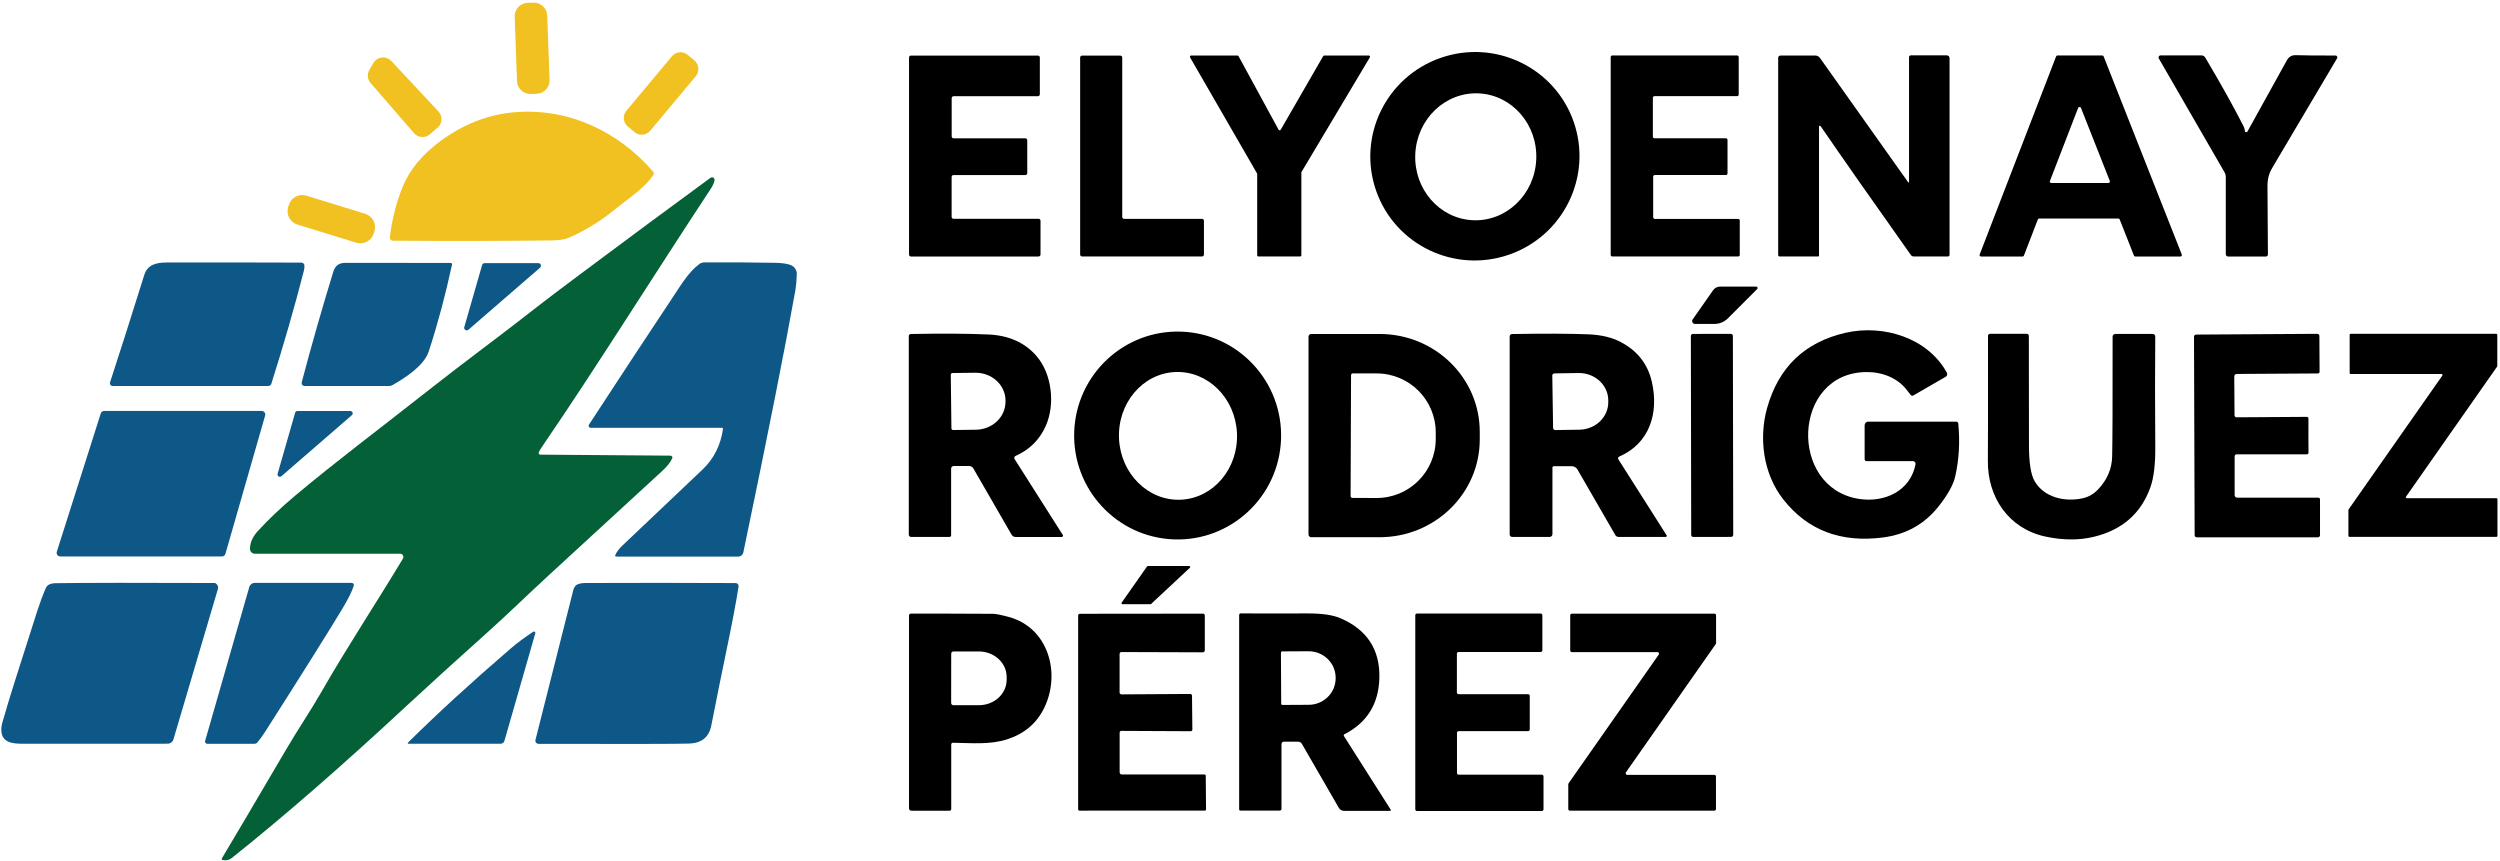
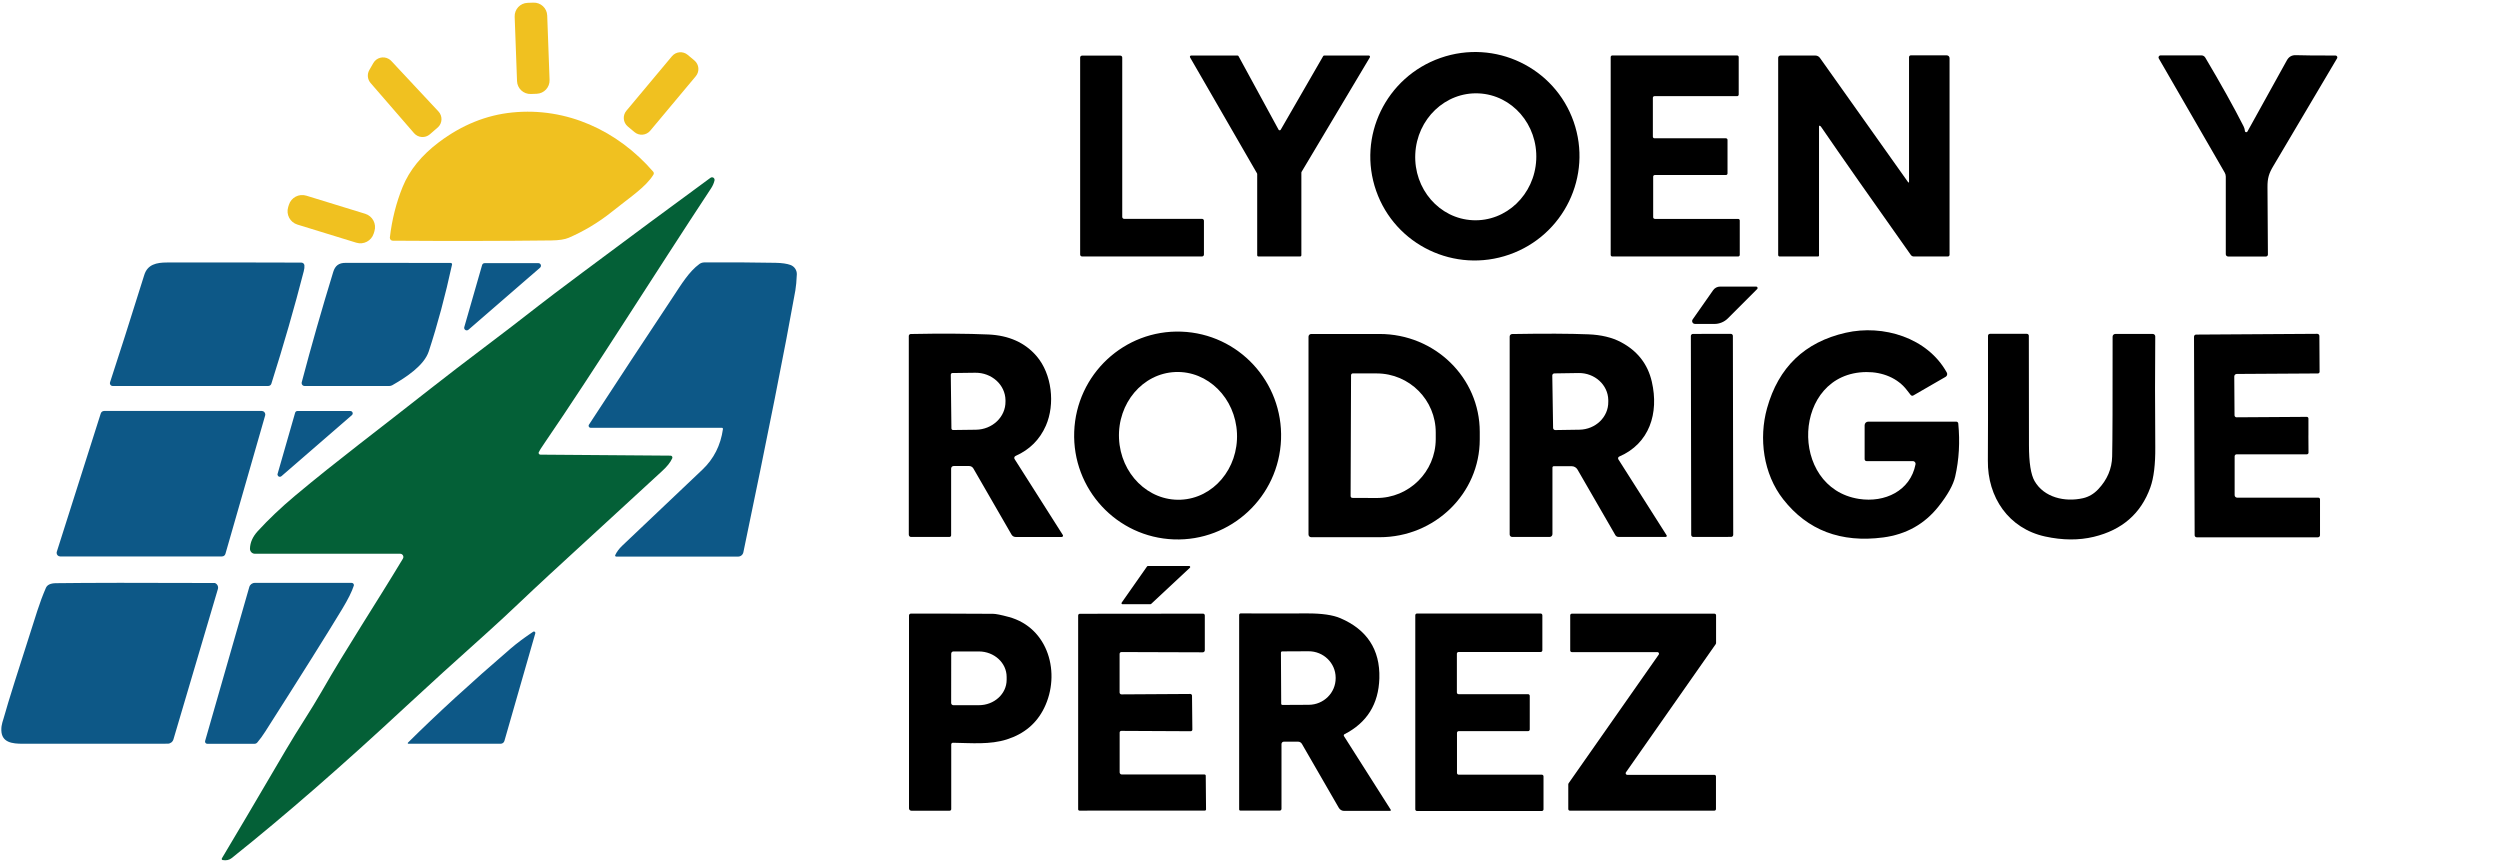
<svg xmlns="http://www.w3.org/2000/svg" width="952" height="328" viewBox="0 0 952 328" fill="none">
  <path d="M203.105 1.003L200.886 1.084C198.077 1.187 195.883 3.548 195.986 6.357L196.886 30.891C196.989 33.7 199.35 35.894 202.159 35.791L204.377 35.709C207.187 35.606 209.38 33.245 209.277 30.436L208.378 5.903C208.275 3.093 205.914 0.9 203.105 1.003Z" fill="#F0C120" />
  <path d="M255.881 21.418L238.524 42.178C237.018 43.978 237.257 46.658 239.058 48.164L241.62 50.307C243.421 51.812 246.101 51.573 247.607 49.772L264.964 29.013C266.47 27.212 266.231 24.532 264.43 23.026L261.868 20.884C260.067 19.378 257.387 19.617 255.881 21.418Z" fill="#F0C120" />
  <path d="M166.63 48.59L163.7 51.14C161.92 52.69 159.21 52.49 157.67 50.71L141.12 31.61C139.92 30.23 139.73 28.25 140.64 26.67L142.17 24C143.35 21.95 145.97 21.25 148.01 22.43C148.38 22.64 148.72 22.91 149.01 23.22L166.97 42.45C168.58 44.18 168.49 46.88 166.76 48.49C166.72 48.53 166.68 48.56 166.64 48.6L166.63 48.59Z" fill="#F0C120" />
  <path d="M149.57 91.66C148.95 91.66 148.46 91.16 148.46 90.54C148.46 90.5 148.46 90.46 148.46 90.42C149.26 83.6 150.88 77.19 153.31 71.21C155.92 64.8 160.55 59.1 167.18 54.12C175.88 47.58 185.18 43.82 195.08 42.83C215.73 40.76 235.17 49.68 248.75 65.39C249.01 65.69 249.05 66.14 248.84 66.49C245.96 71.24 239.65 75.29 233.22 80.48C227.75 84.89 221.96 88.22 216.57 90.54C215.07 91.19 212.86 91.52 209.95 91.56C190.95 91.78 170.82 91.81 149.56 91.66H149.57Z" fill="#F0C120" />
  <path d="M205.79 173.13L255.34 173.51C255.74 173.51 256.06 173.84 256.05 174.24C256.05 174.34 256.03 174.43 255.99 174.52C255.3 176.06 254 177.7 252.09 179.42C249.37 181.88 235.06 195.04 209.15 218.89C200.95 226.43 193.51 233.73 186.11 240.36C173.21 251.92 162.64 261.52 154.41 269.17C131.02 290.91 108.86 310.31 88.24 326.75C87.32 327.49 86.17 327.75 84.8 327.51C84.57 327.48 84.4 327.26 84.44 327.01C84.44 326.96 84.47 326.9 84.49 326.86C88.93 319.46 97.02 305.75 108.76 285.74C113.6 277.48 118.44 270.41 122.52 263.27C131.91 246.83 143.25 229.68 153.44 212.72C153.79 212.14 153.6 211.39 153.03 211.04C152.84 210.93 152.62 210.87 152.4 210.87H97.07C96.03 210.87 95.19 210.03 95.19 208.98C95.19 208.97 95.19 208.96 95.19 208.94C95.24 206.59 96.23 204.36 98.16 202.25C102.38 197.66 107.09 193.19 112.29 188.83C128.51 175.25 144.24 163.54 164.07 147.9C177.28 137.5 190.99 127.5 205.29 116.26C207.87 114.23 213.39 110.06 221.84 103.75C239.71 90.41 255.95 78.39 270.56 67.7C271 67.38 271.61 67.47 271.93 67.91C272.1 68.15 272.16 68.45 272.09 68.73C271.83 69.78 271.4 70.76 270.82 71.65C249.16 104.51 225.97 141.55 207.36 168.7C206.08 170.56 205.34 171.74 205.15 172.23C205.02 172.57 205.19 172.95 205.54 173.08C205.61 173.11 205.69 173.12 205.77 173.12L205.79 173.13Z" fill="#046037" />
  <path d="M109.999 78.021L109.735 78.881C108.873 81.684 110.446 84.656 113.249 85.518L135.681 92.419C138.484 93.281 141.455 91.708 142.318 88.905L142.582 88.045C143.445 85.242 141.872 82.271 139.069 81.408L116.636 74.507C113.833 73.645 110.862 75.218 109.999 78.021Z" fill="#F0C120" />
  <path d="M42.91 146.99C42.33 146.99 41.85 146.52 41.85 145.94C41.85 145.83 41.87 145.71 41.9 145.6C45.1 135.88 49.45 122.24 54.95 104.67C56.19 100.71 59.59 99.96 63.55 99.96C87.38 99.94 104.46 99.95 114.78 100C115.37 100 115.87 100.46 115.92 101.05C115.98 101.68 115.9 102.43 115.67 103.29C112.12 117.1 108 131.38 103.33 146.13C103.17 146.63 102.7 146.97 102.18 146.98H42.91V146.99Z" fill="#0D5887" />
  <path d="M171.64 100.13C171.92 100.13 172.14 100.36 172.14 100.63C172.14 100.66 172.14 100.69 172.14 100.73C169.58 112.54 166.63 123.56 163.28 133.79C161.49 139.24 154.59 143.7 149.42 146.67C149.06 146.88 148.64 146.99 148.22 146.99H115.96C115.35 146.99 114.86 146.49 114.86 145.87C114.86 145.78 114.87 145.69 114.89 145.6C118.53 131.78 122.54 117.76 126.9 103.54C127.62 101.2 129 100.08 131.61 100.1C148.68 100.12 162.03 100.12 171.66 100.12L171.64 100.13Z" fill="#0D5887" />
  <path d="M234.29 211.37C234.85 210.14 235.75 208.95 236.97 207.78C248.61 196.73 258.78 187.08 267.48 178.84C271.82 174.72 274.42 169.57 275.3 163.38C275.33 163.15 275.18 162.94 274.95 162.91C274.93 162.91 274.91 162.91 274.88 162.91H224.92C224.49 162.91 224.15 162.56 224.15 162.14C224.15 161.99 224.19 161.85 224.27 161.72C235.11 145.09 245.85 128.77 256.49 112.75C259.39 108.38 262.37 103.41 266.35 100.52C266.88 100.15 267.51 99.94 268.15 99.93C277.24 99.86 286.3 99.91 295.32 100.08C297.81 100.13 299.72 100.41 301.05 100.91C302.53 101.47 303.49 102.91 303.43 104.49C303.32 107.01 303.14 109.04 302.87 110.6C298.99 132.41 292.39 165.66 283.07 210.33C282.87 211.27 282.04 211.95 281.07 211.95H234.66C234.43 211.95 234.24 211.76 234.24 211.54C234.24 211.48 234.25 211.43 234.28 211.37H234.29Z" fill="#0D5887" />
  <path d="M184.53 100.2H205.02C205.56 100.2 206 100.64 206 101.18C206 101.46 205.88 101.73 205.67 101.92L178.39 125.56C177.99 125.92 177.37 125.89 177.01 125.49C176.78 125.23 176.7 124.87 176.8 124.55L183.59 100.92C183.71 100.5 184.1 100.21 184.53 100.21V100.2Z" fill="#0D5887" />
  <path d="M113.25 156.52H133.43C133.92 156.52 134.32 156.92 134.32 157.41C134.32 157.67 134.21 157.91 134.01 158.08L107.15 181.35C106.78 181.67 106.21 181.63 105.89 181.26C105.69 181.03 105.62 180.72 105.71 180.43L112.39 157.16C112.5 156.78 112.85 156.51 113.25 156.51V156.52Z" fill="#0D5887" />
  <path d="M39.65 156.49H99.67C100.41 156.49 101.02 157.09 101.02 157.84C101.02 157.97 101 158.09 100.97 158.21L85.84 210.91C85.68 211.49 85.14 211.89 84.54 211.89H22.9C22.16 211.89 21.56 211.28 21.56 210.53C21.56 210.4 21.58 210.26 21.62 210.14L38.37 157.44C38.55 156.88 39.06 156.5 39.64 156.5L39.65 156.49Z" fill="#0D5887" />
  <path d="M81.87 222.03C82.77 222.39 83.25 223.38 82.97 224.31L66.04 281.57C65.75 282.53 64.87 283.19 63.87 283.2C58.21 283.2 39.81 283.22 8.68 283.22C4.65 283.22 0.64 282.77 0.51 278.11C0.45 275.75 1.16 274.53 1.87 271.86C2.75 268.51 6.87 255.41 14.22 232.56C15.21 229.5 16.29 226.6 17.48 223.86C17.99 222.7 19.24 222.11 21.24 222.08C33.67 221.92 53.63 221.89 81.14 222.01C81.62 222.01 81.87 222.01 81.88 222.02L81.87 222.03Z" fill="#0D5887" />
  <path d="M134.71 223.07C134.02 225.24 132.55 228.19 130.3 231.92C124.68 241.23 114.91 256.8 100.99 278.62C100.03 280.13 99.03 281.5 97.98 282.74C97.71 283.06 97.31 283.24 96.89 283.24H78.93C78.46 283.24 78.07 282.85 78.08 282.38C78.08 282.3 78.09 282.23 78.11 282.15L94.93 223.54C95.2 222.6 96.05 221.96 97.03 221.96H133.91C134.38 221.96 134.76 222.33 134.76 222.8C134.76 222.89 134.75 222.99 134.72 223.08L134.71 223.07Z" fill="#0D5887" />
-   <path d="M205.06 283.26C204.4 283.26 203.86 282.72 203.86 282.06C203.86 281.96 203.87 281.86 203.9 281.77L218.36 224.52C218.5 223.97 218.77 223.47 219.16 223.06C219.82 222.37 221.13 222.01 223.09 222.01C241.21 221.93 260.22 221.94 280.12 222.03C280.76 222.03 281.27 222.55 281.26 223.18C281.26 223.24 281.26 223.3 281.25 223.35C280.31 229.35 278.77 237.48 276.63 247.74C274.8 256.51 272.88 266.03 270.86 276.3C269.99 280.73 267.14 283.02 262.32 283.16C257.4 283.3 238.32 283.33 205.07 283.26H205.06Z" fill="#0D5887" />
  <path d="M155.5 283.23C155.37 283.23 155.26 283.11 155.26 282.98C155.26 282.92 155.29 282.86 155.33 282.82C166.42 271.82 179.45 259.88 194.41 247.01C196.88 244.89 199.75 242.75 203.02 240.58C203.27 240.41 203.6 240.47 203.77 240.72C203.86 240.85 203.89 241.02 203.84 241.18L192.08 282.14C191.9 282.78 191.31 283.22 190.65 283.22H155.51L155.5 283.23Z" fill="#0D5887" />
  <path d="M599.24 46.33C606.48 67.01 595.52 89.66 574.75 96.94C553.99 104.21 531.28 93.34 524.04 72.67C516.8 51.99 527.76 29.34 548.53 22.06C569.29 14.79 592 25.66 599.24 46.33ZM563.11 35.56C550.39 34.96 539.57 45.29 538.94 58.62C538.31 71.96 548.11 83.26 560.83 83.86C573.55 84.46 584.37 74.13 585 60.8C585.63 47.46 575.83 36.16 563.11 35.56Z" fill="black" />
  <path d="M854.85 49.87C854.88 50.16 855.14 50.37 855.43 50.34C855.6 50.32 855.75 50.22 855.83 50.08C861.23 40.26 866.23 31.22 870.84 22.97C871.59 21.61 872.73 20.96 874.26 21.01C877.68 21.12 882.71 21.17 889.34 21.14C889.73 21.14 890.05 21.45 890.05 21.85C890.05 21.98 890.02 22.11 889.95 22.22C878.42 41.71 870.32 55.38 865.67 63.24C864.02 66.01 863.43 67.8 863.46 71.3C863.53 83.85 863.58 92.39 863.62 96.92C863.62 97.33 863.3 97.67 862.9 97.68C862.9 97.68 862.9 97.68 862.89 97.68H848.46C847.98 97.68 847.58 97.29 847.58 96.8V67.26C847.58 66.72 847.44 66.2 847.17 65.73L822.07 22.26C821.86 21.88 821.99 21.41 822.37 21.19C822.49 21.12 822.62 21.09 822.76 21.09H838.3C838.9 21.09 839.46 21.41 839.77 21.93C845.75 32.02 850.61 40.73 854.34 48.07C854.64 48.66 854.81 49.26 854.87 49.87H854.85Z" fill="black" />
-   <path d="M395.49 97.68H346.89C346.48 97.68 346.16 97.35 346.16 96.95V21.9C346.16 21.49 346.49 21.17 346.89 21.17H395.24C395.65 21.17 395.97 21.5 395.97 21.9V35.91C395.97 36.32 395.64 36.64 395.24 36.64H363.13C362.72 36.64 362.4 36.97 362.4 37.37V51.94C362.4 52.35 362.73 52.67 363.13 52.67H390.45C390.86 52.67 391.18 53 391.18 53.4V65.93C391.18 66.34 390.85 66.66 390.45 66.66H363.11C362.7 66.66 362.38 66.99 362.38 67.39V82.59C362.38 83 362.71 83.32 363.11 83.32H395.5C395.91 83.32 396.23 83.65 396.23 84.05V96.92C396.23 97.33 395.9 97.65 395.5 97.65L395.49 97.68Z" fill="black" />
  <path d="M458.46 84.08V96.93C458.46 97.34 458.13 97.66 457.73 97.66H412.05C411.64 97.66 411.32 97.33 411.32 96.93V21.91C411.32 21.5 411.65 21.18 412.05 21.18H426.62C427.03 21.18 427.35 21.51 427.35 21.91V82.61C427.35 83.02 427.68 83.34 428.08 83.34H457.73C458.14 83.34 458.46 83.67 458.46 84.07V84.08Z" fill="black" />
  <path d="M504.27 21.14H521.22C521.49 21.14 521.7 21.36 521.69 21.63C521.69 21.71 521.67 21.79 521.63 21.86L495.63 65.46C495.59 65.53 495.56 65.62 495.56 65.7V97.19C495.56 97.46 495.34 97.67 495.08 97.67H479.22C478.95 97.67 478.74 97.45 478.74 97.19V66.27C478.74 66.19 478.72 66.1 478.68 66.03L453.18 21.86C453.05 21.63 453.13 21.34 453.36 21.2C453.43 21.16 453.51 21.14 453.59 21.14H471.22C471.4 21.14 471.56 21.24 471.64 21.39L486.87 49.37C487 49.6 487.29 49.69 487.52 49.57C487.6 49.53 487.67 49.46 487.71 49.38L503.86 21.38C503.95 21.23 504.11 21.14 504.28 21.14H504.27Z" fill="black" />
  <path d="M630.15 83.36H661.89C662.23 83.36 662.5 83.63 662.5 83.97V97.06C662.5 97.4 662.23 97.67 661.89 97.67H613.96C613.62 97.67 613.35 97.4 613.35 97.06V21.73C613.35 21.39 613.62 21.12 613.96 21.12H661.49C661.83 21.12 662.1 21.39 662.1 21.73V36.01C662.1 36.35 661.83 36.62 661.49 36.62H630.02C629.68 36.62 629.41 36.89 629.41 37.23V52.05C629.41 52.39 629.68 52.66 630.02 52.66H657.23C657.57 52.66 657.84 52.93 657.84 53.27V66.04C657.84 66.38 657.57 66.65 657.23 66.65H630.14C629.8 66.65 629.53 66.92 629.53 67.26V82.73C629.53 83.07 629.8 83.34 630.14 83.34L630.15 83.36Z" fill="black" />
  <path d="M726.96 69.32V21.75C726.96 21.38 727.26 21.08 727.62 21.08H741.34C741.92 21.08 742.39 21.55 742.39 22.13V97.02C742.39 97.38 742.1 97.67 741.75 97.67H728.77C728.33 97.67 727.91 97.45 727.65 97.09C712.48 75.68 701.1 59.43 693.5 48.34C693.35 48.11 693.18 47.96 692.98 47.88C692.87 47.83 692.74 47.88 692.7 48C692.69 48.03 692.68 48.06 692.68 48.09V97.3C692.68 97.51 692.51 97.67 692.31 97.67H677.68C677.37 97.67 677.13 97.42 677.13 97.1V22.02C677.13 21.54 677.52 21.15 678.01 21.15H691.29C691.98 21.15 692.64 21.49 693.03 22.05L726.64 69.42C726.69 69.5 726.79 69.53 726.87 69.48C726.92 69.45 726.96 69.39 726.95 69.33L726.96 69.32Z" fill="black" />
-   <path d="M783.49 21.12H800.53C800.76 21.12 800.97 21.26 801.06 21.48L830.82 96.91C830.93 97.2 830.79 97.53 830.5 97.64C830.43 97.67 830.36 97.68 830.29 97.68H813.13C812.9 97.68 812.69 97.54 812.6 97.32L807.18 83.57C807.1 83.35 806.88 83.21 806.65 83.21H776.54C776.31 83.21 776.1 83.35 776.01 83.57L770.71 97.32C770.63 97.54 770.41 97.68 770.18 97.68H754.39C754.08 97.68 753.82 97.43 753.82 97.12C753.82 97.05 753.83 96.98 753.86 96.91L782.97 21.48C783.05 21.26 783.27 21.12 783.5 21.12H783.49ZM792.45 41.11C792.33 40.81 791.99 40.66 791.68 40.78C791.53 40.84 791.41 40.96 791.35 41.11L780.62 68.89C780.5 69.19 780.65 69.54 780.95 69.65C781.02 69.68 781.09 69.69 781.16 69.69H802.86C803.19 69.69 803.45 69.43 803.45 69.11C803.45 69.03 803.44 68.96 803.41 68.89L792.44 41.11H792.45Z" fill="black" />
  <path d="M645.44 123.35C644.84 123.35 644.36 122.86 644.36 122.27C644.36 122.05 644.43 121.84 644.55 121.66L652.37 110.5C652.97 109.64 653.96 109.13 655.02 109.13H668.74C669.05 109.13 669.29 109.38 669.29 109.68C669.29 109.83 669.23 109.97 669.12 110.08L657.98 121.23C656.62 122.59 654.76 123.36 652.83 123.36H645.43L645.44 123.35Z" fill="black" />
  <path d="M727.62 150.44C727.13 149.84 726.69 149.27 726.28 148.73C722.7 143.91 716.77 141.63 710.73 141.68C682.42 141.9 680.9 185.79 707.88 189.98C717.75 191.52 727.47 186.91 729.43 176.82C729.54 176.27 729.18 175.73 728.62 175.61C728.55 175.6 728.49 175.59 728.42 175.59H710.78C710.37 175.59 710.05 175.26 710.05 174.84V161.93C710.05 161.17 710.66 160.56 711.42 160.56H744.93C745.33 160.56 745.67 160.86 745.71 161.27C746.39 168.33 746 175.05 744.54 181.45C743.82 184.62 741.71 188.42 738.2 192.85C732.88 199.58 725.85 203.51 717.12 204.66C700.99 206.77 688.3 201.93 679.05 190.14C671.42 180.42 669.72 166.88 672.89 155.46C677.23 139.86 687.22 130.27 702.85 126.71C717.09 123.47 734 128.56 741.35 141.89C741.66 142.46 741.46 143.16 740.9 143.49L728.6 150.59C728.27 150.78 727.85 150.71 727.61 150.41L727.62 150.44Z" fill="black" />
  <path d="M449.89 126.29C471.64 127.09 488.62 145.44 487.82 167.29C487.02 189.14 468.74 206.2 446.99 205.4C425.24 204.6 408.26 186.25 409.06 164.4C409.86 142.55 428.14 125.49 449.89 126.29ZM447.52 141.67C435.12 142.21 425.54 153.53 426.12 166.96C426.71 180.39 437.24 190.83 449.64 190.29C462.04 189.75 471.62 178.43 471.04 165C470.45 151.57 459.92 141.13 447.52 141.67Z" fill="black" />
  <path d="M346.07 203.63V127.95C346.07 127.54 346.4 127.2 346.82 127.19C358.5 126.96 368.34 127.02 376.36 127.37C384.19 127.72 390.31 130.47 394.73 135.61C400.59 142.43 401.85 153.9 398.28 162.07C395.95 167.38 392.11 171.23 386.73 173.62C386.31 173.8 386.12 174.29 386.3 174.71C386.32 174.75 386.34 174.79 386.37 174.83L404.72 203.72C404.87 203.95 404.8 204.25 404.57 204.4C404.49 204.45 404.4 204.48 404.31 204.48H386.74C386.11 204.48 385.52 204.14 385.2 203.59L370.66 178.39C370.33 177.82 369.71 177.46 369.05 177.46H363.16C362.62 177.46 362.19 177.9 362.19 178.43V203.84C362.19 204.19 361.91 204.47 361.56 204.47H346.92C346.46 204.47 346.08 204.09 346.08 203.62L346.07 203.63ZM362.06 142.68L362.3 163.12C362.3 163.47 362.58 163.75 362.93 163.75C362.93 163.75 362.93 163.75 362.94 163.75L371.62 163.64C377.92 163.56 382.96 158.76 382.89 152.9V152.39C382.82 146.54 377.65 141.86 371.36 141.94L362.68 142.05C362.33 142.05 362.06 142.34 362.07 142.69L362.06 142.68Z" fill="black" />
  <path d="M498.28 128.21C498.28 127.64 498.74 127.18 499.31 127.18H525.36C546.42 127.18 563.49 143.85 563.49 164.42V167.33C563.49 187.9 546.42 204.57 525.36 204.57H499.31C498.74 204.57 498.28 204.11 498.28 203.54V128.21ZM514.48 142.84L514.31 188.91C514.31 189.29 514.62 189.6 515 189.6L524.13 189.64C536.57 189.69 546.68 179.66 546.73 167.24V164.76C546.78 152.34 536.73 142.24 524.3 142.2L515.17 142.18C514.8 142.18 514.49 142.48 514.48 142.85V142.84Z" fill="black" />
  <path d="M659.089 127.13L644.669 127.155C644.233 127.156 643.88 127.51 643.881 127.947L644.013 203.687C644.014 204.123 644.368 204.476 644.804 204.475L659.224 204.45C659.66 204.449 660.014 204.095 660.013 203.659L659.881 127.919C659.88 127.483 659.526 127.129 659.089 127.13Z" fill="black" />
  <path d="M757.76 127.12H771.83C772.24 127.12 772.58 127.45 772.58 127.87C772.62 150.76 772.64 164.64 772.63 169.52C772.63 176.16 773.34 180.72 774.77 183.2C778.37 189.44 786.28 191.29 793.22 189.71C795.39 189.21 797.31 188.09 798.96 186.35C802.42 182.71 804.21 178.52 804.31 173.79C804.45 167.86 804.5 152.67 804.48 128.2C804.48 127.63 804.94 127.17 805.51 127.17H819.78C820.3 127.17 820.72 127.59 820.72 128.11C820.72 128.11 820.72 128.11 820.72 128.12C820.61 140.6 820.61 154.64 820.73 170.22C820.79 176.84 820.16 181.98 818.85 185.62C815.29 195.55 808.11 201.81 797.32 204.42C791.63 205.79 785.45 205.75 778.79 204.3C764.92 201.27 756.8 189.39 756.98 175.36C757.04 170.67 757.05 154.84 757.03 127.86C757.03 127.45 757.36 127.13 757.76 127.13V127.12Z" fill="black" />
  <path d="M879.04 165.86C879.04 167.84 879.06 170.01 879.08 172.37C879.08 172.72 878.8 173 878.45 173H851.71C851.29 173 850.95 173.34 850.95 173.76V188.55C850.95 189.08 851.38 189.51 851.91 189.51H882.83C883.18 189.51 883.46 189.79 883.46 190.14V203.8C883.46 204.25 883.1 204.61 882.65 204.61H836.51C836.07 204.61 835.72 204.25 835.72 203.82C835.72 202.58 835.67 189.98 835.6 166.02C835.52 142.05 835.48 129.45 835.48 128.22C835.48 127.78 835.82 127.42 836.26 127.41L882.4 127.12C882.85 127.12 883.21 127.47 883.22 127.91L883.3 141.57C883.3 141.92 883.03 142.2 882.69 142.21C882.69 142.21 882.69 142.21 882.68 142.21L851.76 142.4C851.23 142.4 850.81 142.84 850.81 143.36L850.91 158.15C850.91 158.57 851.25 158.91 851.67 158.91L878.41 158.74C878.76 158.74 879.04 159.01 879.05 159.35C879.05 159.35 879.05 159.35 879.05 159.36V165.86H879.04Z" fill="black" />
-   <path d="M895.13 127.12H950.59C950.8 127.12 950.97 127.29 950.97 127.5V139.38C950.97 139.46 950.94 139.53 950.9 139.6L916.22 189.12C916.1 189.3 916.15 189.54 916.32 189.65C916.38 189.69 916.46 189.72 916.53 189.72H950.65C950.86 189.72 951.03 189.89 951.03 190.1V204.05C951.03 204.26 950.86 204.43 950.65 204.43H894.65C894.44 204.43 894.27 204.26 894.27 204.05V194.21C894.27 194.13 894.3 194.06 894.34 193.99L930.04 143.03C930.16 142.85 930.11 142.61 929.94 142.5C929.88 142.46 929.8 142.43 929.73 142.43H895.13C894.92 142.43 894.75 142.26 894.75 142.05V127.5C894.75 127.29 894.92 127.12 895.13 127.12Z" fill="black" />
  <path d="M634.33 204.46H616.3C615.81 204.46 615.37 204.2 615.12 203.77L600.72 178.82C600.26 178.02 599.41 177.53 598.49 177.53H591.69C591.4 177.53 591.17 177.76 591.17 178.05V203.39C591.17 203.99 590.69 204.47 590.1 204.47H575.83C575.31 204.47 574.88 204.04 574.88 203.52V128.16C574.88 127.64 575.3 127.21 575.83 127.2C588.12 126.99 597.78 127.03 604.82 127.31C609.74 127.5 613.88 128.5 617.26 130.29C623.55 133.63 627.47 138.65 629.01 145.34C631.79 157.36 628.1 168.91 616.6 173.86C616.23 174.02 616.07 174.44 616.22 174.81C616.23 174.84 616.25 174.88 616.27 174.91L634.65 203.84C634.77 204.03 634.71 204.28 634.52 204.4C634.46 204.44 634.39 204.46 634.31 204.46H634.33ZM591.11 143.02L591.42 162.96C591.42 163.41 591.8 163.77 592.25 163.77L601.45 163.63C607.61 163.53 612.52 158.78 612.43 153.01V152.31C612.33 146.55 607.26 141.96 601.11 142.05L591.91 142.19C591.46 142.19 591.1 142.57 591.1 143.02H591.11Z" fill="black" />
  <path d="M438.09 230.09H427.45C427.24 230.09 427.06 229.92 427.06 229.71C427.06 229.63 427.08 229.55 427.13 229.49L436.79 215.71C436.86 215.6 436.99 215.54 437.11 215.54H452.85C453.06 215.54 453.23 215.72 453.23 215.93C453.23 216.03 453.19 216.13 453.11 216.2L438.35 229.98C438.28 230.05 438.18 230.09 438.09 230.09Z" fill="black" />
  <path d="M362.23 283.47V308.12C362.23 308.45 361.96 308.72 361.62 308.72H347.05C346.55 308.72 346.15 308.32 346.15 307.82V234.38C346.15 233.98 346.47 233.66 346.87 233.66C353.12 233.64 363.54 233.66 378.14 233.74C379.19 233.74 381.18 234.14 384.11 234.93C399.35 239.02 404.06 256.58 397.58 269.68C394.71 275.49 390.01 279.45 383.47 281.55C377.02 283.63 369.99 282.95 362.87 282.84C362.52 282.84 362.24 283.11 362.23 283.47C362.23 283.47 362.23 283.47 362.23 283.48V283.47ZM362.22 248.9L362.2 267.69C362.2 268.15 362.56 268.54 363.03 268.54C363.03 268.54 363.03 268.54 363.04 268.54H372.72C378.57 268.56 383.32 264.24 383.33 258.89V257.78C383.34 252.43 378.61 248.09 372.76 248.07H363.07C362.61 248.06 362.23 248.43 362.23 248.89L362.22 248.9Z" fill="black" />
  <path d="M410.56 308.15V234.39C410.55 234.02 410.84 233.73 411.21 233.73L458.13 233.68C458.5 233.68 458.79 233.99 458.79 234.37V247.64C458.78 248.06 458.44 248.4 458.02 248.4L427.05 248.3C426.66 248.3 426.35 248.6 426.34 248.99C426.34 248.99 426.34 248.99 426.34 249V263.7C426.34 264.1 426.67 264.42 427.06 264.42L453.27 264.26C453.62 264.26 453.91 264.55 453.92 264.91L454.05 277.82C454.05 278.16 453.79 278.44 453.45 278.45C453.45 278.45 453.45 278.45 453.44 278.45L426.99 278.32C426.64 278.32 426.36 278.6 426.36 278.95V294.14C426.38 294.57 426.73 294.92 427.15 294.92H458.68C458.94 294.92 459.15 295.13 459.15 295.39L459.26 308.22C459.26 308.47 459.06 308.67 458.81 308.67L411.08 308.69C410.79 308.69 410.55 308.45 410.55 308.16L410.56 308.15Z" fill="black" />
  <path d="M511.79 280.33L529.59 308.34C529.68 308.48 529.63 308.67 529.49 308.75C529.44 308.78 529.39 308.79 529.34 308.79H511.84C511.01 308.79 510.24 308.35 509.82 307.62L495.76 283.26C495.46 282.75 494.91 282.43 494.32 282.43H488.88C488.39 282.43 487.99 282.83 487.99 283.32V308.01C487.99 308.38 487.69 308.68 487.32 308.68H472.33C472.08 308.68 471.87 308.48 471.87 308.22V234.18C471.87 233.85 472.13 233.58 472.46 233.58C472.46 233.58 472.46 233.58 472.47 233.58C477.77 233.63 486.21 233.63 497.79 233.59C503.35 233.57 507.56 234.18 510.42 235.41C520.39 239.68 525.59 247.25 525.26 258.3C524.97 268.11 520.55 275.2 511.98 279.59C511.73 279.72 511.64 280.02 511.76 280.27C511.76 280.28 511.78 280.3 511.78 280.31L511.79 280.33ZM487.78 248.5L487.88 267.99C487.88 268.24 488.09 268.44 488.34 268.44L498.38 268.39C504.06 268.36 508.64 263.82 508.62 258.24C508.62 258.24 508.62 258.24 508.62 258.23V258.04C508.59 252.46 503.96 247.97 498.29 248L488.25 248.05C488 248.05 487.79 248.25 487.79 248.51C487.79 248.51 487.79 248.51 487.79 248.52L487.78 248.5Z" fill="black" />
  <path d="M587.33 234.24V247.64C587.33 247.99 587.04 248.28 586.69 248.28H555.42C555.07 248.28 554.78 248.57 554.78 248.92V263.7C554.78 264.05 555.07 264.34 555.42 264.34H581.89C582.24 264.34 582.53 264.63 582.53 264.98V277.78C582.53 278.13 582.24 278.42 581.89 278.42H555.46C555.11 278.42 554.82 278.71 554.82 279.06V294.36C554.82 294.71 555.11 295 555.46 295H587.13C587.48 295 587.77 295.29 587.77 295.64V308.19C587.77 308.54 587.48 308.83 587.13 308.83H539.58C539.23 308.83 538.94 308.54 538.94 308.19V234.27C538.94 233.92 539.23 233.63 539.58 233.63H586.68C587.03 233.63 587.32 233.92 587.32 234.27L587.33 234.24Z" fill="black" />
  <path d="M653.44 295.65V308.09C653.44 308.43 653.17 308.7 652.83 308.7H597.81C597.47 308.7 597.2 308.43 597.2 308.09V298.64C597.2 298.52 597.24 298.39 597.31 298.29L631.64 249.28C631.83 249 631.76 248.62 631.48 248.43C631.38 248.36 631.26 248.32 631.13 248.32H598.55C598.21 248.32 597.94 248.05 597.94 247.71V234.3C597.94 233.96 598.21 233.69 598.55 233.69H652.87C653.21 233.69 653.48 233.96 653.48 234.3V244.9C653.48 245.02 653.44 245.15 653.37 245.25L619.16 294.1C618.97 294.38 619.04 294.76 619.32 294.95C619.42 295.02 619.54 295.06 619.67 295.06H652.83C653.17 295.06 653.44 295.33 653.44 295.67V295.65Z" fill="black" />
</svg>